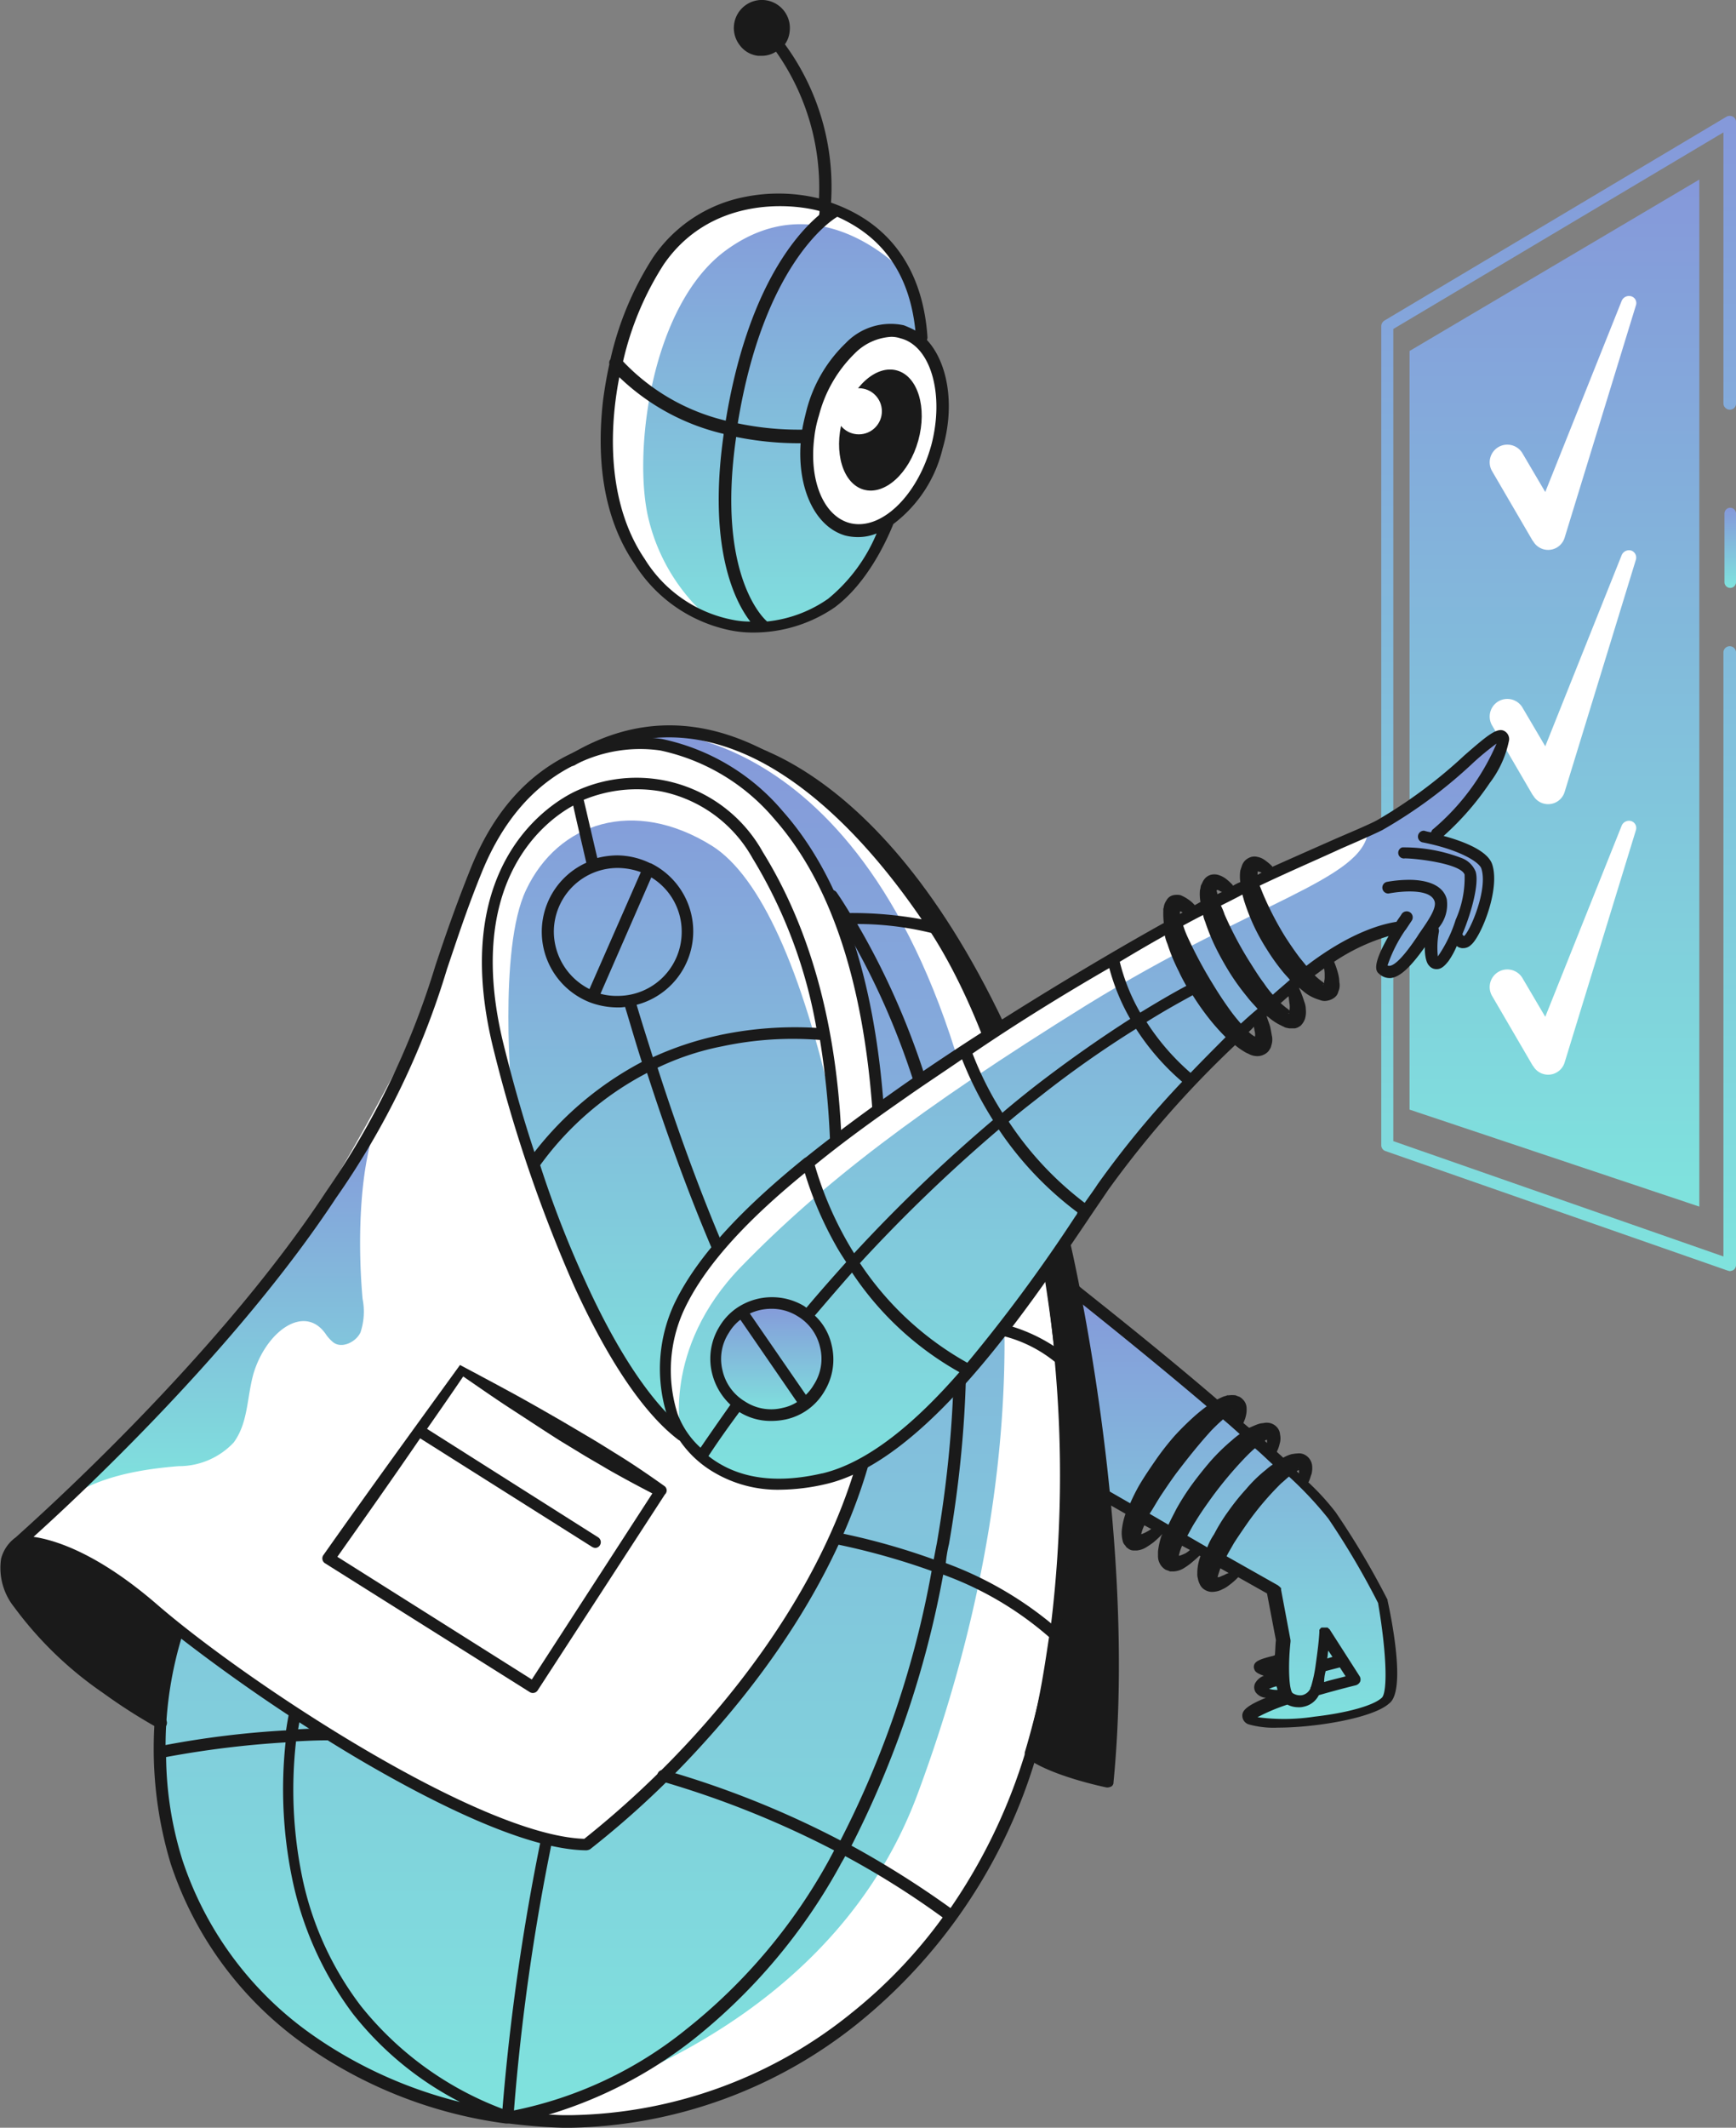
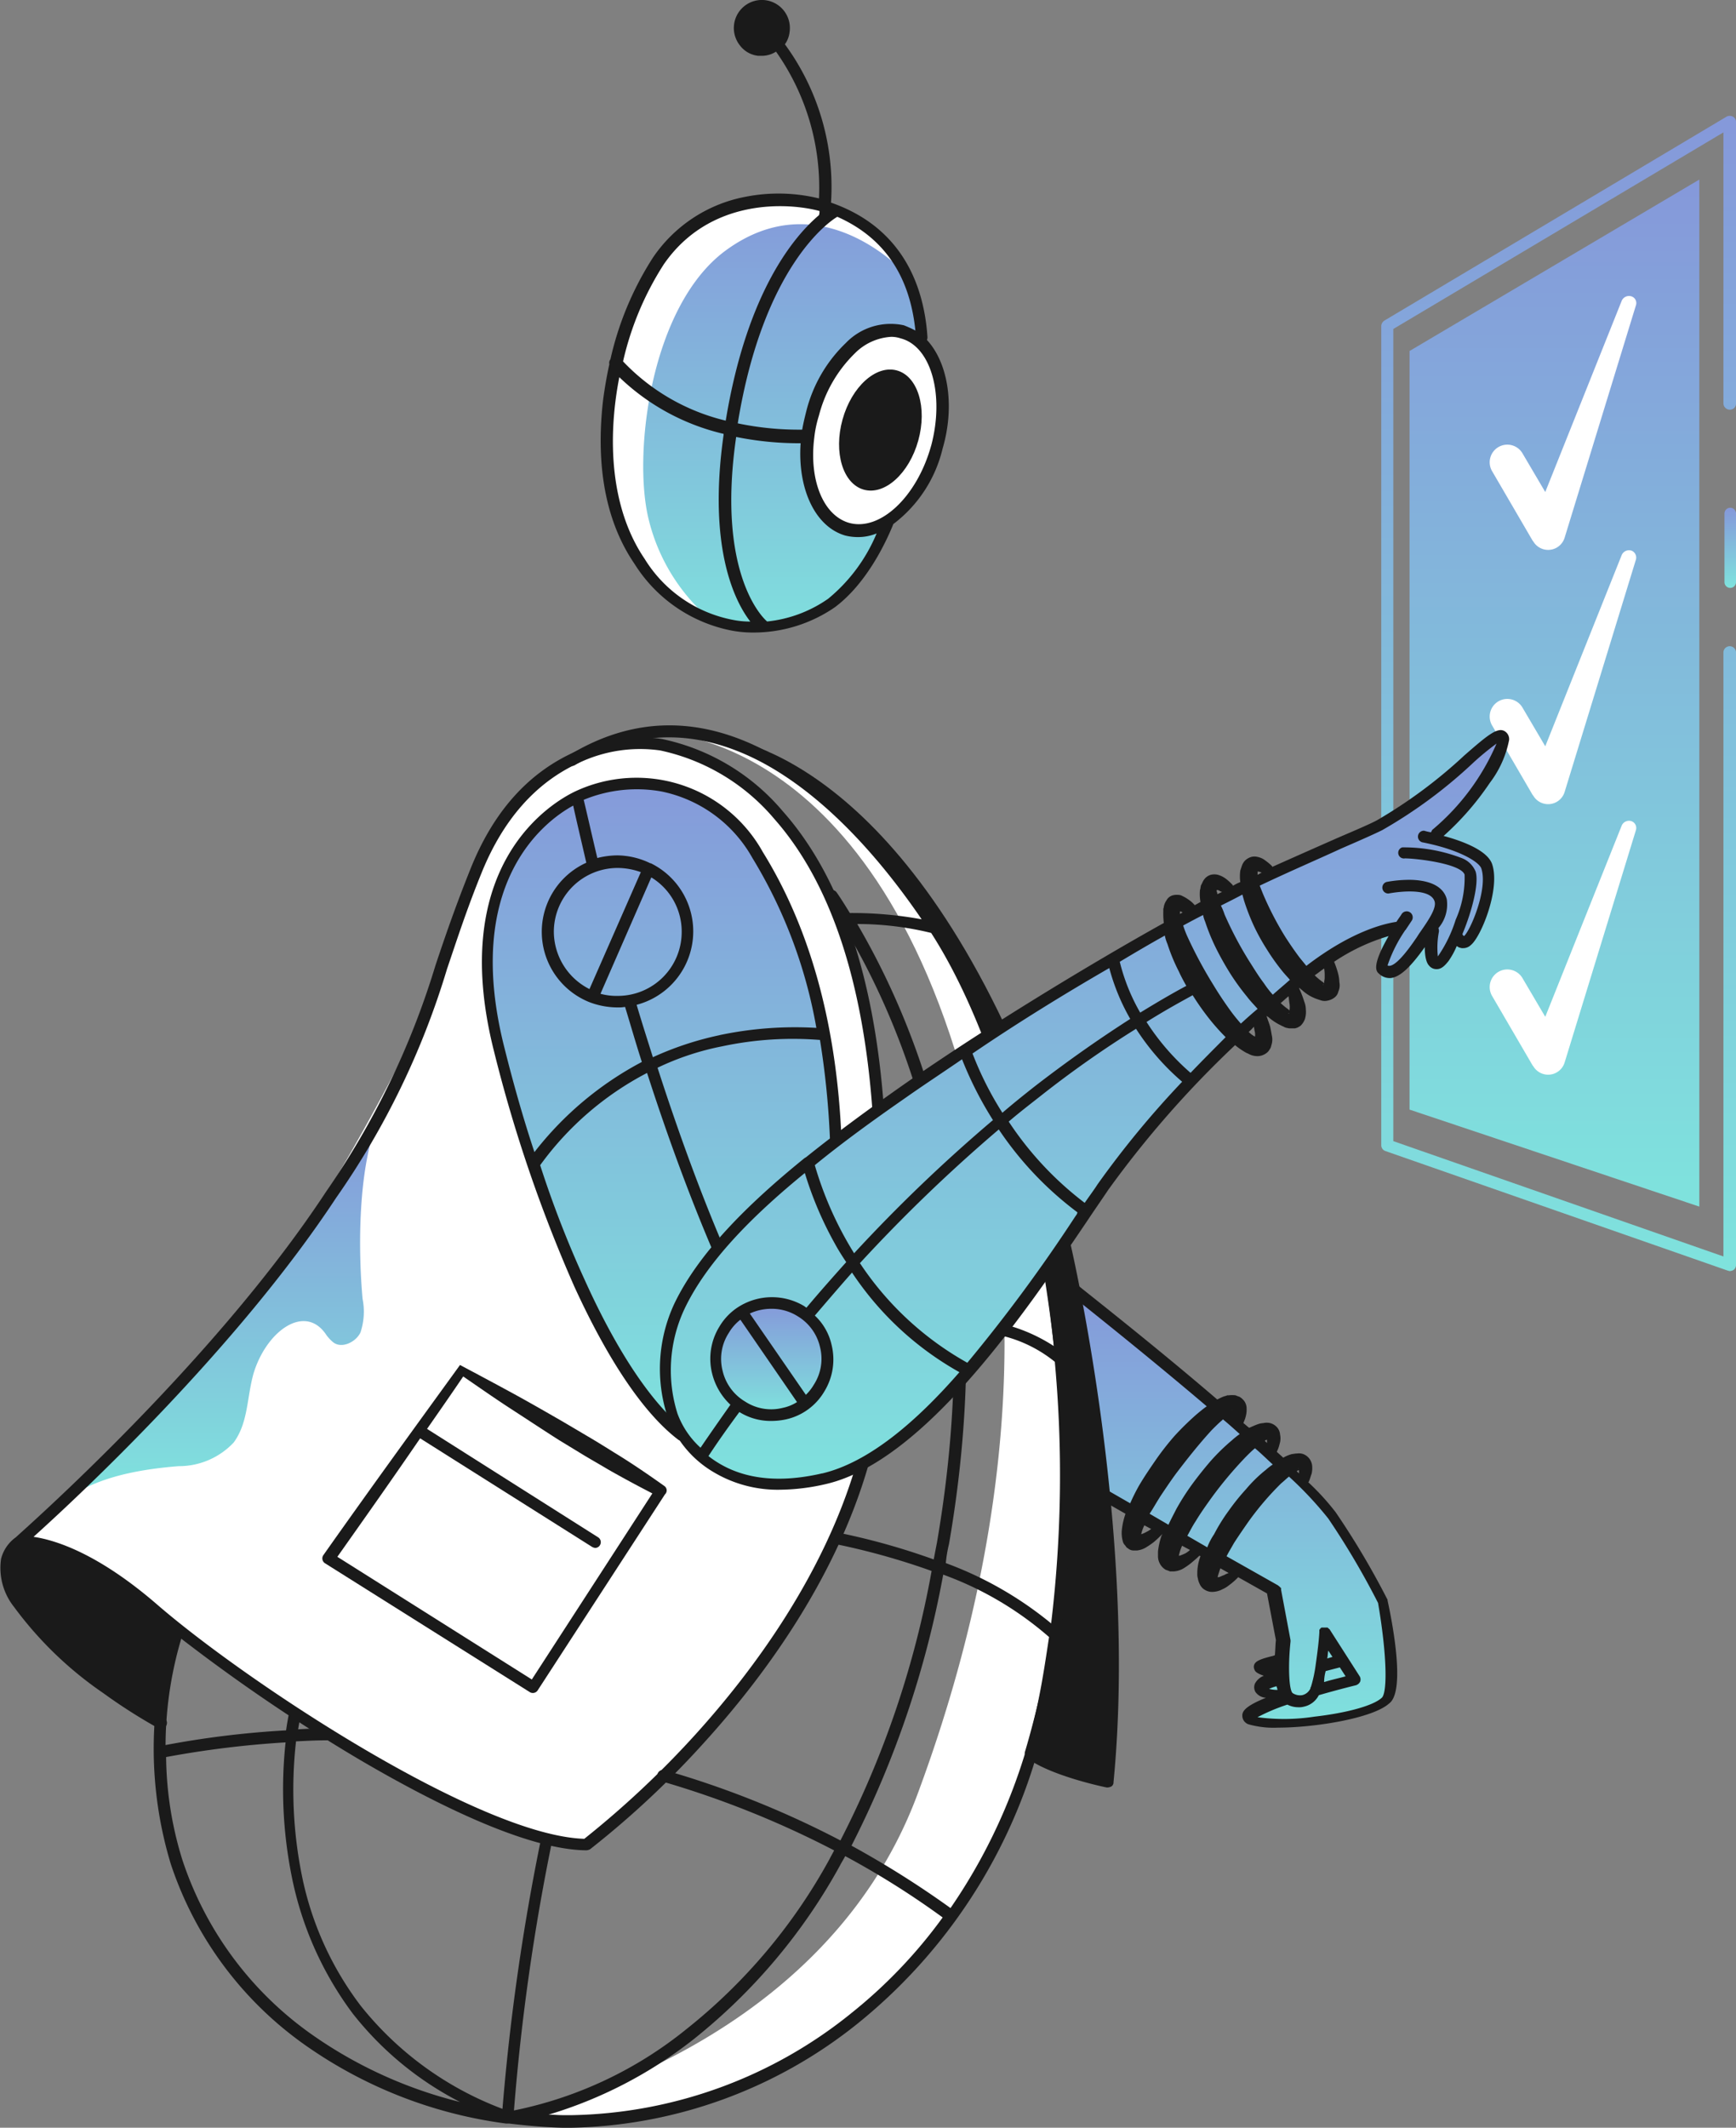
<svg xmlns="http://www.w3.org/2000/svg" width="147.095" height="180.198" viewBox="0 0 147.095 180.198">
  <rect x="0" y="0" width="147.095" height="180.198" fill="#808080" stroke="none" />
  <defs>
    <linearGradient id="linear-gradient" x1="0.5" x2="0.5" y2="1" gradientUnits="objectBoundingBox">
      <stop offset="0" stop-color="#8598da" />
      <stop offset="1" stop-color="#7fe3dd" />
    </linearGradient>
  </defs>
  <g id="Healthcare" transform="translate(-78.908 -591.425)">
    <g id="Group_9370" data-name="Group 9370" transform="translate(169.392 700.162)">
      <g id="Group_9369" data-name="Group 9369" transform="translate(0 0.198)">
        <path id="Path_17850" data-name="Path 17850" d="M282.7,493.7s16.073,13.231,16.029,13.231,5.905,5.372,7.681,8.436,3.241,5.106,3.463,8.525.089,5.062-.8,5.417-10.745,2.575-10.834,1.288c-.089-1.332,2.442-2.176,2.442-2.176s-1.376,0-1.066-.71a1.826,1.826,0,0,1,1.066-.932l.311-3.019-.844-4.262-8.347-4.662-3.73-2-2.264-1.243-2-11.5Z" transform="translate(-282.7 -493.7)" fill="url(#linear-gradient)" />
      </g>
      <path id="Path_17851" data-name="Path 17851" d="M309.814,520.047a.163.163,0,0,0-.044-.133,67.263,67.263,0,0,0-4.351-7.326,20.93,20.93,0,0,0-2.309-2.531c0-.044.044-.044.044-.089.089-.178.133-.4.222-.622a2.034,2.034,0,0,0,.044-.755,1.231,1.231,0,0,0-.222-.533,1.212,1.212,0,0,0-.533-.4,1.133,1.133,0,0,0-.533-.044c-.178,0-.311.044-.4.044a2.97,2.97,0,0,0-.755.311c-.178-.178-.355-.311-.533-.488v-.044a2.568,2.568,0,0,0,.222-.622,1.565,1.565,0,0,0,.044-.8,1.045,1.045,0,0,0-.222-.577,1.167,1.167,0,0,0-.622-.4,1.263,1.263,0,0,0-.577,0,1.577,1.577,0,0,0-.444.089c-.266.089-.533.222-.755.311-.178-.133-.311-.266-.488-.4.044-.133.133-.311.178-.488a2.337,2.337,0,0,0,.089-.844,1.058,1.058,0,0,0-.266-.622l-.133-.133c-.044-.044-.133-.089-.178-.133a3.065,3.065,0,0,1-.355-.133,2.5,2.5,0,0,0-.577,0h-.133l-.089.044c-.044,0-.133.044-.178.044-.222.089-.4.178-.577.266-5.594-4.8-11.411-9.324-11.81-9.679a.506.506,0,1,0-.622.8c.089.089,5.905,4.662,11.544,9.457-.311.222-.577.444-.844.666a24.143,24.143,0,0,0-1.865,1.82,23.058,23.058,0,0,0-1.6,2.042c-.488.71-.977,1.421-1.421,2.176a15.945,15.945,0,0,0-.755,1.51l-2.087-1.2a.487.487,0,0,0-.488.844l2.176,1.243a6.266,6.266,0,0,0-.311,1.376,2.65,2.65,0,0,0,.089.977.717.717,0,0,0,.178.311c.044.044.089.133.133.178s.133.089.178.133a.716.716,0,0,0,.4.133h.311a1.865,1.865,0,0,0,.844-.311,6.5,6.5,0,0,0,.577-.4c.266-.222.488-.444.71-.666h0c0,.044,0,.044-.044.089a6.264,6.264,0,0,0-.311,1.376v.444a1.337,1.337,0,0,0,.133.533,1.3,1.3,0,0,0,.533.577,3.037,3.037,0,0,1,.355.133h.311a1.887,1.887,0,0,0,.844-.266,6.49,6.49,0,0,0,.577-.4c.266-.222.533-.444.755-.666l.089.044c0,.044-.044.089-.044.133a3.98,3.98,0,0,0-.222,1.332,1.229,1.229,0,0,0,.044.4,1.84,1.84,0,0,0,.178.533,1.041,1.041,0,0,0,.488.488,1.129,1.129,0,0,0,.622.133,1.9,1.9,0,0,0,.8-.222,2.517,2.517,0,0,0,.577-.355,5.4,5.4,0,0,0,.755-.666l2.442,1.376.755,3.952c-.044.355-.044.8-.089,1.288h0a.343.343,0,0,0-.133.044c-1.11.266-1.465.444-1.6.71a.518.518,0,0,0,0,.444c.044.133.133.311.8.533a1.421,1.421,0,0,0-.755.666.794.794,0,0,0,.044.71,1.158,1.158,0,0,0,.888.488c-1.643.666-2.042,1.11-2,1.554a.77.77,0,0,0,.577.71,7.824,7.824,0,0,0,2.442.266c3.152,0,8.036-.8,9.413-2.042C311.368,527.773,310.213,521.868,309.814,520.047ZM302.266,508.9a.043.043,0,0,0,.044.044c-.044,0-.044,0-.044-.044C302.221,508.858,302.266,508.858,302.266,508.9Zm-.089.178a.163.163,0,0,1,.133-.044v.266l-.178-.178A.044.044,0,0,1,302.177,509.08Zm-7.637,6.482-1.687-.977c.222-.4.444-.844.71-1.243.4-.666.844-1.288,1.288-1.909a33.14,33.14,0,0,1,2.975-3.552c.266-.266.488-.488.755-.71.533.444,1.021.932,1.51,1.376a5.021,5.021,0,0,0-.577.444,11.837,11.837,0,0,0-1.687,1.643,18.778,18.778,0,0,0-1.465,1.82,15.109,15.109,0,0,0-1.243,2A5.272,5.272,0,0,0,294.54,515.563Zm4.973-9.28a.043.043,0,0,0,.044.044l-.044-.044Zm-.044.222a.163.163,0,0,1,.133-.044v.266l-.178-.178A.043.043,0,0,1,299.468,506.505Zm-2.8-2.575a.138.138,0,0,0,.044.089v-.044C296.627,503.93,296.671,503.93,296.671,503.93Zm.044.222Zm-6.216,7.193c.444-.666.888-1.332,1.376-2,.977-1.288,2-2.575,3.064-3.73.266-.266.577-.577.844-.8l.089-.089c.488.4.977.844,1.421,1.243a6.992,6.992,0,0,0-.666.533,17.186,17.186,0,0,0-1.82,1.776c-.533.622-1.066,1.288-1.554,1.954a20.71,20.71,0,0,0-1.332,2.087c-.222.444-.444.844-.666,1.332l-1.6-.932C289.922,512.322,290.189,511.833,290.5,511.345Zm-1.865,3.152Zm.8-.266a2.382,2.382,0,0,1-.488.222h0a3.1,3.1,0,0,1,.266-.755l.577.311A2.474,2.474,0,0,1,289.434,514.231Zm2.442,2.087Zm.755-.222a3.072,3.072,0,0,1-.444.178h-.044v-.044a4.183,4.183,0,0,1,.266-.8l.666.355A2.049,2.049,0,0,1,292.631,516.1Zm2.575,2.042h0Zm.755-.222c-.133.044-.311.133-.444.178h-.089v-.044c.044-.178.133-.444.222-.71l.71.4A1.737,1.737,0,0,0,295.961,517.916Zm4.529,9.724a2.781,2.781,0,0,1-.71-.089,3.477,3.477,0,0,1,.622-.222A1.13,1.13,0,0,1,300.49,527.64Zm-.133-1.687Zm8.969,2.353c-.71.666-2.975,1.288-5.728,1.6a16.879,16.879,0,0,1-4.8.044,16.161,16.161,0,0,1,2.531-1.066,2.063,2.063,0,0,0,.932.222,1.51,1.51,0,0,0,.444-.044,1.846,1.846,0,0,0,1.288-.977c1.687-.488,3.152-.844,3.152-.844a.593.593,0,0,0,.355-.311.525.525,0,0,0-.044-.444l-2.531-3.952h0a.044.044,0,0,0-.044-.044c-.044,0,0,0-.044-.044l-.044-.044a.043.043,0,0,1-.044-.044h-.533l-.044.044a.043.043,0,0,0-.044.044l-.044.044a.044.044,0,0,1-.044.044v.222c-.044.8-.178,1.82-.311,2.753h0a11.451,11.451,0,0,1-.4,1.865.163.163,0,0,0-.044.133,1.013,1.013,0,0,1-.71.577,1.135,1.135,0,0,1-.8-.178c-.311-.266-.4-2.309-.178-4.351v-.133l-.8-4.262h0v-.133a.043.043,0,0,0-.044-.044c-.044,0,0,0-.044-.044a.043.043,0,0,0-.044-.044l-.044-.044a.043.043,0,0,1-.044-.044h0l-4.4-2.486c.178-.355.4-.71.622-1.11.4-.622.8-1.2,1.2-1.776a24.839,24.839,0,0,1,2.8-3.286c.222-.178.444-.4.666-.577a30.834,30.834,0,0,1,3.33,3.552,66.373,66.373,0,0,1,4.218,7.148C309.769,524.665,309.814,527.862,309.325,528.306Zm-4.174-3.463-.444.133c.044-.222.044-.444.089-.666Zm-.577,1.2,1.2-.311.488.755c-.444.133-1.11.266-1.82.488A3.633,3.633,0,0,1,304.574,526.041Z" transform="translate(-282.73 -493.253)" fill="#1a1a1a" />
    </g>
    <g id="Group_9399" data-name="Group 9399" transform="translate(92.35 653.637)">
-       <path id="Path_17878" data-name="Path 17878" d="M110.833,464.317a31.012,31.012,0,0,0,1.776,24.154c6.482,12.477,19.758,16.117,26.241,17.094s22.511.133,34.854-13.675,12.521-33.078,12.521-33.078-.4-21-1.6-28.061S177.789,406.685,171,399.226s-13.143-12.477-22.111-10.212L120.2,447.445Z" transform="translate(-109.183 -388.466)" fill="url(#linear-gradient)" />
-     </g>
+       </g>
    <g id="Group_9400" data-name="Group 9400" transform="translate(133.961 653.361)">
      <path id="Path_17879" data-name="Path 17879" d="M202.9,387.914s19.447-1.021,27.528,32.989l1.954-6.3s-5.106-15.94-16.739-22.955C207.962,387.026,202.9,387.914,202.9,387.914Z" transform="translate(-202.9 -387.846)" fill="#fff" />
    </g>
    <g id="Group_9401" data-name="Group 9401" transform="translate(122.017 688.817)">
      <path id="Path_17880" data-name="Path 17880" d="M210.854,535.9c12.343-13.808,12.521-33.078,12.521-33.078s-.4-21-1.6-28.061a68.691,68.691,0,0,0-1.732-7.015l-3.907-.044s6.793,21.49-5.506,54.568C202.285,544.69,176,549.574,176,549.574,182.438,550.6,198.511,549.752,210.854,535.9Z" transform="translate(-176 -467.7)" fill="#fff" />
    </g>
    <g id="Group_9402" data-name="Group 9402" transform="translate(80.414 654.362)">
      <path id="Path_17881" data-name="Path 17881" d="M134.16,390.1c-3.774,0-5.639.8-9.146,4.529-3.552,3.774-8.17,18.293-8.17,18.293s-8.569,17.361-14.519,24.2C95.842,444.579,82.3,458.033,82.3,458.033l12.121,5.861s9.679,7.326,19.314,13.142c9.679,5.816,16.739,6.349,16.739,6.349a80.578,80.578,0,0,0,14.164-14.43,72.562,72.562,0,0,0,9.28-17.8s2.131-23.577.932-33.922-6.26-23.4-14.652-25.974A43.042,43.042,0,0,0,134.16,390.1Z" transform="translate(-82.3 -390.1)" fill="#fff" />
    </g>
    <g id="Group_9403" data-name="Group 9403" transform="translate(84.899 686.286)">
      <path id="Path_17882" data-name="Path 17882" d="M117.131,477.141a5.572,5.572,0,0,1-.178,2.842c-.4.844-1.643,1.421-2.353.8a3.288,3.288,0,0,1-.533-.577c-1.776-2.708-5.062-.4-6.172,3.241-.577,2.042-.444,4.174-1.687,5.861a6.365,6.365,0,0,1-4.662,2c-5.594.444-7.592,1.687-9.146,2.442a62.089,62.089,0,0,0,6.438-6.349c5.195-5.905,9.679-10.3,14.119-16.783,1.11-1.6,4.174-7.282,5.461-8.614C116.776,466.085,116.731,472.7,117.131,477.141Z" transform="translate(-92.4 -462)" fill="url(#linear-gradient)" />
    </g>
    <path id="Path_17883" data-name="Path 17883" d="M145.239,395.239a18.317,18.317,0,0,0-10.256-6.127,12.839,12.839,0,0,0-7.5,1.154q-5.794,2.664-8.658,9.724c-1.288,3.2-2.176,5.772-3.019,8.3a68.386,68.386,0,0,1-9.28,19.181c-9.546,14.519-25.575,28.594-26.285,29.26a3.209,3.209,0,0,0-1.243,1.82,5.3,5.3,0,0,0,1.11,4.085,31.3,31.3,0,0,0,7.548,7.282,46.31,46.31,0,0,0,4.662,2.975.4.4,0,0,0,.222.044.5.5,0,0,0,.266-.932,4.617,4.617,0,0,1-.444-.266,33.079,33.079,0,0,1,.8-4,20.918,20.918,0,0,0,.8-2.664,149.068,149.068,0,0,0,15.407,10.478c5.905,3.463,14.031,7.637,19.225,7.681h0a.824.824,0,0,0,.311-.089,77.257,77.257,0,0,0,9.724-9.1c4.751-5.239,11.011-13.542,13.853-23.4a.506.506,0,0,0-.977-.266c-2.8,9.679-8.969,17.849-13.631,23a79.983,79.983,0,0,1-9.457,8.88c-8.836-.266-28.416-13.143-36.1-19.758-5.106-4.44-8.747-5.55-10.567-5.816,3.6-3.241,17.139-15.807,25.619-28.683a67.734,67.734,0,0,0,9.413-19.4c.844-2.486,1.687-5.106,2.975-8.258,1.82-4.44,4.573-7.548,8.17-9.191a12.079,12.079,0,0,1,6.926-1.066,17.406,17.406,0,0,1,9.679,5.816c4.706,5.328,7.5,13.631,8.3,24.687a.49.49,0,1,0,.977-.089C153.009,409.225,150.123,400.745,145.239,395.239Z" transform="translate(0 264.895)" fill="#1a1a1a" />
    <path id="Path_17884" data-name="Path 17884" d="M169.411,518.956h0c-1.376-.977-2.8-1.954-4.262-2.842-.71-.444-1.421-.888-2.176-1.332L160.8,513.5c-1.465-.844-2.93-1.687-4.4-2.486s-2.886-1.554-4.307-2.309c-3.863,5.328-7.77,10.7-11.588,16.117h0a.489.489,0,0,0,.133.666L158,536.406a.489.489,0,0,0,.666-.133l10.789-16.606A.459.459,0,0,0,169.411,518.956ZM158.177,535.34,141.7,524.951c2.353-3.33,4.706-6.66,7.015-10.034l14.563,9.191a.631.631,0,0,0,.266.089.466.466,0,0,0,.4-.222.489.489,0,0,0-.133-.666L149.3,514.117c1.021-1.465,2.042-2.93,3.064-4.44,1.421.977,2.753,1.909,4.129,2.8s2.708,1.776,4.04,2.62l2.042,1.243c.666.4,1.376.8,2.042,1.2,1.243.71,2.486,1.376,3.774,2.042Z" transform="translate(-34.207 198.321)" fill="#1a1a1a" />
    <g id="Group_9405" data-name="Group 9405" transform="translate(139.023 653.74)">
      <path id="Path_17885" data-name="Path 17885" d="M214.3,388.7s13.409,0,25,24.465l-1.421.888s-1.376-4.085-6.038-11.322S219.939,389.188,214.3,388.7Z" transform="translate(-214.3 -388.7)" fill="#1a1a1a" />
    </g>
    <path id="Path_17886" data-name="Path 17886" d="M278.3,484.689a.6.6,0,0,0-.4-.4.479.479,0,0,0-.488.266L276.123,487a.755.755,0,0,0-.044.311,141.3,141.3,0,0,1,1.776,19.8c.044,9.635-3.33,20.646-3.374,20.779a.51.51,0,0,0,.178.533c2.042,1.51,6.527,2.442,6.749,2.486h.089a.822.822,0,0,0,.311-.089.4.4,0,0,0,.178-.355C284.07,509.109,278.343,484.911,278.3,484.689Z" transform="translate(-108.728 211.898)" fill="#1a1a1a" />
    <g id="Group_9411" data-name="Group 9411" transform="translate(129.806 591.425)">
      <g id="Group_9406" data-name="Group 9406" transform="translate(0.316 16.777)">
        <path id="Path_17887" data-name="Path 17887" d="M210.925,286.343c-2.309-.488-9.99-.932-14.164,9.1s-3.241,20.2,3.6,24.864c6.838,4.618,14.119,1.82,17.316-5.905l3.463-16.828S221.4,288.607,210.925,286.343Z" transform="translate(-194.255 -286.138)" fill="url(#linear-gradient)" />
      </g>
      <g id="Group_9407" data-name="Group 9407" transform="translate(0.316 16.777)">
        <path id="Path_17888" data-name="Path 17888" d="M210.925,286.343c-2.309-.488-9.99-.932-14.164,9.1s-3.241,20.2,3.6,24.864a14.116,14.116,0,0,0,2.8,1.465,16.163,16.163,0,0,1-5.15-8.392c-1.376-5.506.133-18.071,6.482-22.777,8.3-6.127,15.5,2.176,15.5,2.176h0C218.739,290.25,216.164,287.453,210.925,286.343Z" transform="translate(-194.255 -286.138)" fill="#fff" />
      </g>
      <g id="Group_9408" data-name="Group 9408" transform="translate(17.632 28.081)">
        <path id="Path_17889" data-name="Path 17889" d="M237.27,312.441a7.5,7.5,0,0,0-1.732,2,15.4,15.4,0,0,0-2.264,7.193,8.046,8.046,0,0,0,.932,4.662,3.943,3.943,0,0,0,4.04,1.954,5.1,5.1,0,0,0,2.131-1.2,10.626,10.626,0,0,0,3.419-4.8,19.34,19.34,0,0,0,.488-2.309,13.252,13.252,0,0,0,.266-2.975,7.083,7.083,0,0,0-2.264-4.706A4.579,4.579,0,0,0,237.27,312.441Z" transform="translate(-233.254 -311.596)" fill="#fff" />
      </g>
      <g id="Group_9409" data-name="Group 9409" transform="translate(19.089 30.483)">
        <ellipse id="Ellipse_1316" data-name="Ellipse 1316" cx="5.239" cy="3.33" rx="5.239" ry="3.33" transform="translate(0 10.096) rotate(-74.478)" fill="#1a1a1a" />
      </g>
      <g id="Group_9410" data-name="Group 9410" transform="translate(19.917 32.878)">
-         <circle id="Ellipse_1317" data-name="Ellipse 1317" cx="1.954" cy="1.954" r="1.954" fill="#fff" />
-       </g>
+         </g>
      <path id="Path_17890" data-name="Path 17890" d="M221.185,277.144a.563.563,0,0,0,.044-.266c-.266-4-1.909-9.191-8.17-11.366a20.431,20.431,0,0,0-3.907-13.409,2.223,2.223,0,0,0,.4-1.066,2.374,2.374,0,1,0-4.218,1.154,2.247,2.247,0,0,0,1.554.888h.311a2.233,2.233,0,0,0,1.2-.355,19.975,19.975,0,0,1,3.641,12.432,14.462,14.462,0,0,0-6.26-.133,12.205,12.205,0,0,0-7.814,5.15,26.779,26.779,0,0,0-3.6,8.614.453.453,0,0,0-.089.4q-.333,1.532-.533,3.064c-.444,3.863-.4,9.368,2.664,13.853a12.544,12.544,0,0,0,8.17,5.639,9.557,9.557,0,0,0,1.909.178,12.164,12.164,0,0,0,6.882-2.131c2.753-2.042,4.4-5.639,4.973-7.06h0a11.278,11.278,0,0,0,4.174-6.394C223.583,282.694,222.961,279.053,221.185,277.144Zm-.977-.8a9.5,9.5,0,0,0-.977-.444,5.274,5.274,0,0,0-4.928,1.51,12.047,12.047,0,0,0-3.33,5.728c-.133.533-.266,1.066-.355,1.6a25.3,25.3,0,0,1-5.461-.533c2.176-13.365,7.814-17.139,8.436-17.494C217.5,268.442,219.72,271.639,220.208,276.345Zm-21.357-5.55c3.907-5.728,10.612-5.284,13.231-4.573a.978.978,0,0,1-.044.355c-2,1.687-6.083,6.349-7.9,17.4a17.665,17.665,0,0,1-8.7-5.017A25.723,25.723,0,0,1,198.852,270.795Zm-1.6,24.864c-2.886-4.262-3.152-10.123-2.131-15.363a19.005,19.005,0,0,0,8.836,4.8v.089c-1.376,9.679,1.021,14.208,2.264,15.807a7.351,7.351,0,0,1-1.421-.133A11.269,11.269,0,0,1,197.253,295.659Zm15.54,3.419a10.98,10.98,0,0,1-5.15,1.909l-.044-.044c-.044-.044-4.307-3.641-2.575-15.585h0a26.9,26.9,0,0,0,5.284.533h.178c-.266,3.818,1.2,7.06,3.774,7.814a4.379,4.379,0,0,0,1.066.133,4.1,4.1,0,0,0,1.6-.311A14.218,14.218,0,0,1,212.794,299.078Zm8.747-12.965c-1.2,4.307-4.307,7.237-6.926,6.527-2.22-.622-3.419-3.641-2.975-7.193h0a9.751,9.751,0,0,1,.4-1.909,11.287,11.287,0,0,1,3.019-5.239,4.719,4.719,0,0,1,3.108-1.421,2.515,2.515,0,0,1,.8.133C221.54,277.677,222.695,281.806,221.54,286.113Z" transform="translate(-193.543 -248.351)" fill="#1a1a1a" />
    </g>
    <g id="Group_9413" data-name="Group 9413" transform="translate(195.944 601.237)">
      <g id="Group_9412" data-name="Group 9412">
        <path id="Path_17891" data-name="Path 17891" d="M372.453,369.58V282.6L347.9,297.119v64.247Z" transform="translate(-345.502 -277.205)" fill="url(#linear-gradient)" />
        <path id="Path_17892" data-name="Path 17892" d="M372.559,270.961a.488.488,0,0,0-.266-.444.566.566,0,0,0-.533,0l-28.993,17.272a.589.589,0,0,0-.266.444v69.4a.519.519,0,0,0,.355.488l28.993,10.123c.044,0,.133.044.178.044a.823.823,0,0,0,.311-.089.53.53,0,0,0,.222-.4v-51.9a.533.533,0,1,0-1.066,0v51.149l-27.972-9.768V288.5l27.972-16.65V294.8a.54.54,0,0,0,.533.533.513.513,0,0,0,.533-.533V270.961Z" transform="translate(-342.5 -270.45)" fill="url(#linear-gradient)" />
        <path id="Path_17893" data-name="Path 17893" d="M408.488,345.2a.493.493,0,0,0-.488.488V351.5a.488.488,0,0,0,.977,0v-5.816A.493.493,0,0,0,408.488,345.2Z" transform="translate(-378.918 -312.011)" fill="url(#linear-gradient)" />
      </g>
      <path id="Path_17894" data-name="Path 17894" d="M375.263,304.844a.674.674,0,0,0-.844.355l-6.482,16.206-1.909-3.241a1.493,1.493,0,1,0-2.575,1.51l3.419,5.861.044.044a1.462,1.462,0,0,0,2.664-.311l6.038-19.669A.594.594,0,0,0,375.263,304.844Z" transform="translate(-354.04 -289.548)" fill="#fff" />
      <path id="Path_17895" data-name="Path 17895" d="M375.263,353.344a.674.674,0,0,0-.844.355l-6.482,16.206-1.909-3.241a1.493,1.493,0,1,0-2.575,1.51l3.419,5.861.044.044a1.462,1.462,0,0,0,2.664-.311l6.038-19.669A.632.632,0,0,0,375.263,353.344Z" transform="translate(-354.04 -316.514)" fill="#fff" />
      <path id="Path_17896" data-name="Path 17896" d="M375.263,404.944a.674.674,0,0,0-.844.355l-6.482,16.206-1.909-3.241a1.493,1.493,0,1,0-2.575,1.51l3.419,5.861.044.044a1.462,1.462,0,0,0,2.664-.311l6.038-19.669A.612.612,0,0,0,375.263,404.944Z" transform="translate(-354.04 -345.203)" fill="#fff" />
    </g>
    <g id="Group_9416" data-name="Group 9416" transform="translate(119.747 657.319)">
      <g id="Group_9414" data-name="Group 9414" transform="translate(0.423 0.491)">
        <path id="Path_17897" data-name="Path 17897" d="M194.777,403.919c-4.573-7.326-11.81-6.616-15.318-4.973-2.087.977-10.478,6.172-6.616,21.445,3.552,13.942,9.413,28.017,15.451,32.679L201.3,428.029C200.949,417.817,198.507,409.869,194.777,403.919Z" transform="translate(-171.84 -397.866)" fill="url(#linear-gradient)" />
      </g>
      <g id="Group_9415" data-name="Group 9415" transform="translate(0.484 0.586)">
-         <path id="Path_17898" data-name="Path 17898" d="M174.029,424.684s-1.2-12.7,1.2-17.716c2.708-5.728,9.146-7.859,15.762-3.73,4.085,2.575,7.637,10.523,10.257,22.378,0,0-1.288-15.229-6.394-21.579s-11.455-7.5-16.872-4.04-6.7,9.724-5.683,17.139C173.23,424.551,174.029,424.684,174.029,424.684Z" transform="translate(-171.976 -398.079)" fill="#fff" />
-       </g>
+         </g>
      <path id="Path_17899" data-name="Path 17899" d="M194.691,403.038a12.245,12.245,0,0,0-15.9-5.15h0c-1.865.888-10.922,6.083-6.882,22.023a122.351,122.351,0,0,0,6.793,19.891c2.886,6.3,5.905,10.789,8.836,13.009a.642.642,0,0,0,.311.089.482.482,0,0,0,.4-.178.5.5,0,0,0-.089-.71c-2.753-2.131-5.728-6.482-8.525-12.654a88.773,88.773,0,0,1-3.818-9.812,25.989,25.989,0,0,1,9.058-7.814c1.732,5.372,3.552,10.3,5.417,14.7a.535.535,0,0,0,.444.311.267.267,0,0,0,.178-.044.507.507,0,0,0,.266-.666c-1.865-4.4-3.685-9.368-5.417-14.741a22.756,22.756,0,0,1,5.506-1.82,28.73,28.73,0,0,1,8.258-.533,70.623,70.623,0,0,1,.844,8.392.493.493,0,0,0,.488.488h0a.5.5,0,0,0,.488-.533C200.952,417.734,198.732,409.564,194.691,403.038Zm-19.359,25.4c-.932-2.8-1.776-5.772-2.531-8.791-3.552-13.9,3.286-19.181,5.816-20.557.178.844.577,2.531,1.11,4.84a6.419,6.419,0,0,0,.266,11.81h0a6.721,6.721,0,0,0,2.353.444,3.363,3.363,0,0,0,.666-.044c.488,1.6.932,3.152,1.421,4.662A28.193,28.193,0,0,0,175.333,428.435Zm12.477-18.648a5.41,5.41,0,0,1-5.417,5.417,5.1,5.1,0,0,1-1.465-.178l4.307-9.857A5.37,5.37,0,0,1,187.809,409.786Zm-7.814,4.84a5.466,5.466,0,0,1-3.019-4.84,5.41,5.41,0,0,1,5.417-5.417,5.848,5.848,0,0,1,1.954.355Zm11.011,3.907a26.906,26.906,0,0,0-5.639,1.865c-.444-1.421-.932-2.93-1.376-4.44a6.428,6.428,0,0,0,1.2-11.988h-.044a6.489,6.489,0,0,0-2.8-.666,7.029,7.029,0,0,0-1.687.222c-.577-2.442-.977-4.218-1.154-4.928a11.793,11.793,0,0,1,6.571-.71,11.446,11.446,0,0,1,7.726,5.639,41.258,41.258,0,0,1,5.417,14.386A30.9,30.9,0,0,0,191.006,418.533Z" transform="translate(-170.887 -396.759)" fill="#1a1a1a" />
    </g>
    <path id="Path_17900" data-name="Path 17900" d="M185.114,463.693a106.947,106.947,0,0,0,.4-23.31v-.089c-.222-2.575-.533-5.15-.932-7.681-1.82-11.677-5.417-22.245-9.768-28.993-4.529-7.015-9.635-12.121-14.7-14.741-5.772-3.019-11.366-2.886-16.695.355a.487.487,0,1,0,.488.844c4.973-3.019,10.256-3.152,15.718-.311,4.662,2.442,9.368,7.06,13.675,13.365a32.409,32.409,0,0,0-6.083-.533c-.355-.577-.71-1.154-1.11-1.732a.511.511,0,1,0-.844.577c6.793,10.257,13.9,28.017,9.324,54.524-.089.444-.178.932-.266,1.376a57.794,57.794,0,0,0-8.3-2.309.5.5,0,0,0-.178.977,59.419,59.419,0,0,1,8.3,2.309,81.1,81.1,0,0,1-7.726,22.822,79.393,79.393,0,0,0-14.874-5.95.491.491,0,0,0-.311.932,80.1,80.1,0,0,1,14.652,5.861c-.133.266-.266.488-.4.755a47.382,47.382,0,0,1-12.121,14.386,33.88,33.88,0,0,1-14.608,6.882A185.673,185.673,0,0,1,142,481.142a.479.479,0,1,0-.932-.222,191.983,191.983,0,0,0-3.286,22.955,27.938,27.938,0,0,1-11.988-8.7,27,27,0,0,1-5.017-11.1,36.667,36.667,0,0,1-.488-11.322c.844-.044,1.687-.089,2.62-.089a.5.5,0,0,0,.488-.533.493.493,0,0,0-.488-.488h0c-.844,0-1.687.044-2.442.089.133-.8.222-1.243.222-1.288a.5.5,0,0,0-.977-.178c0,.044-.133.622-.266,1.554a78.147,78.147,0,0,0-10.212,1.243,32.054,32.054,0,0,1,1.51-9.59.491.491,0,0,0-.932-.311,33.7,33.7,0,0,0-.133,19.98,30.507,30.507,0,0,0,11.811,15.629,38.166,38.166,0,0,0,16.606,6.349h.266c1.465.178,2.975.311,4.484.355h.8a40.025,40.025,0,0,0,24.243-8.836,45.651,45.651,0,0,0,16.206-27.129c.355-1.776.666-3.552.932-5.372C185.114,463.915,185.158,463.826,185.114,463.693Zm-9.5-7.637c4.262-24.6-1.51-41.825-7.77-52.526a26.29,26.29,0,0,1,6.26.755c4.262,6.616,7.726,17.005,9.546,28.461.355,2.176.622,4.351.844,6.527a14.047,14.047,0,0,0-3.952-1.776.491.491,0,0,0-.311.932,11.32,11.32,0,0,1,4.351,2.176,105.033,105.033,0,0,1-.311,22.156,30.686,30.686,0,0,0-8.924-5.106A10.908,10.908,0,0,1,175.612,456.056Zm-53.547,41.825a29.322,29.322,0,0,1-11.411-15.1,30.237,30.237,0,0,1-1.376-8.7,82.2,82.2,0,0,1,10.123-1.243,37.512,37.512,0,0,0,.533,11.411,28.8,28.8,0,0,0,5.15,11.544,27.532,27.532,0,0,0,9.1,7.5A37.417,37.417,0,0,1,122.065,497.881Zm45.244-2.087a38.77,38.77,0,0,1-23.621,8.614h-.8c-.4,0-.8-.044-1.2-.044a36.984,36.984,0,0,0,12.3-6.394,48.8,48.8,0,0,0,12.388-14.7c.133-.266.311-.533.444-.8a71.788,71.788,0,0,1,8.258,5.195A41.652,41.652,0,0,1,167.309,495.794Zm8.436-8.924a81.023,81.023,0,0,0-8.392-5.284,83.488,83.488,0,0,0,7.77-22.955,28.335,28.335,0,0,1,8.969,5.284c-.266,1.776-.533,3.552-.888,5.284A47.453,47.453,0,0,1,175.745,486.87Z" transform="translate(-16.298 266.15)" fill="#1a1a1a" />
    <g id="Group_9421" data-name="Group 9421" transform="translate(134.816 653.257)">
      <g id="Group_9417" data-name="Group 9417" transform="translate(0.398 0.485)">
        <path id="Path_17901" data-name="Path 17901" d="M273.157,398.114c-.71-.178-1.421-.4-2.176-.577L271.2,397c3.685-3.152,6.127-7.726,5.506-8.258-.666-.577-5.062,4.706-10.345,7.548-1.687.888-8.614,3.641-14.919,6.971a285.829,285.829,0,0,0-25.708,15.762c-6.926,4.884-15.673,11.367-18.826,18.071a12.569,12.569,0,0,0-.577,9.191c.932,2.664,4.529,7.326,12.832,5.372,9.28-2.176,19.137-18.293,23.621-24.687a96.039,96.039,0,0,1,16.162-17.139c4.4-3.774,7.548-4.573,8.614-4.751a1.782,1.782,0,0,1-.133.666,4.548,4.548,0,0,1-.71,1.288,9.5,9.5,0,0,0-.444.977.866.866,0,0,0,0,.666.481.481,0,0,0,.533.222,2.229,2.229,0,0,0,.577-.222,9.548,9.548,0,0,0,2.8-2.531,11.135,11.135,0,0,1,.311,1.154.948.948,0,0,0,.311.533.682.682,0,0,0,.844-.089,2.217,2.217,0,0,0,.488-.755l.4-.932c.044-.044.044-.133.133-.178.044-.044.178,0,.266,0a1.342,1.342,0,0,0,1.2-.4,3.285,3.285,0,0,0,.666-1.154,14.377,14.377,0,0,0,.71-2.353,2.732,2.732,0,0,0-2.353-3.863Z" transform="translate(-205.722 -388.702)" fill="url(#linear-gradient)" />
      </g>
      <g id="Group_9418" data-name="Group 9418" transform="translate(0.603 8.565)">
-         <path id="Path_17902" data-name="Path 17902" d="M207.39,458.094s-1.732-7.326,5.106-14.341,14.919-13.231,29.215-22.111c14.341-8.836,23.4-10.612,23.887-14.741,0,0-6.038,3.2-6.527,3.152-.533,0-12.033,5.683-18.826,9.9S219.6,433.9,219.6,433.9s-9.5,7.015-11.366,11.544C206.28,450.013,205.214,451.833,207.39,458.094Z" transform="translate(-206.184 -406.9)" fill="#fff" />
-       </g>
+         </g>
      <g id="Group_9420" data-name="Group 9420">
        <g id="Group_9419" data-name="Group 9419" transform="translate(4.695 48.525)">
          <circle id="Ellipse_1318" data-name="Ellipse 1318" cx="4.751" cy="4.751" r="4.751" fill="url(#linear-gradient)" />
        </g>
        <path id="Path_17903" data-name="Path 17903" d="M271.238,396.574a23.825,23.825,0,0,0,3.907-4.484,8.775,8.775,0,0,0,1.643-3.641.783.783,0,0,0-.266-.666c-.622-.533-1.465.178-3.508,1.954a41.246,41.246,0,0,1-7.415,5.506c-.577.311-1.82.844-3.374,1.51-1.51.666-3.419,1.51-5.506,2.442,0-.044-.044-.089-.089-.133a4.715,4.715,0,0,0-.488-.4,1.545,1.545,0,0,0-.666-.311,1.066,1.066,0,0,0-.533,0,1.3,1.3,0,0,0-.533.311,1.183,1.183,0,0,0-.266.444l-.133.4a3.6,3.6,0,0,0,0,.977,4.061,4.061,0,0,0-.622.311c0-.044-.044-.089-.089-.133a4.864,4.864,0,0,0-.488-.444,2.119,2.119,0,0,0-.71-.355,1.263,1.263,0,0,0-.577,0,1.057,1.057,0,0,0-.577.4c-.133.178-.178.355-.266.488-.044.133-.044.311-.089.4a3.764,3.764,0,0,0,.044,1.021c-.178.089-.311.178-.488.266a2.325,2.325,0,0,0-.488-.444,3.363,3.363,0,0,0-.71-.4,1.463,1.463,0,0,0-.622,0,.864.864,0,0,0-.577.444,1.368,1.368,0,0,0-.222.533c0,.089-.044.133-.044.222v.222a6.556,6.556,0,0,0,.044.932c-6.616,3.685-15.851,9.324-22.467,13.986-2.708,1.909-5.372,3.863-7.859,5.861-.044,0-.044.044-.089.044-4.884,3.952-9.013,8.081-11.056,12.343a13.066,13.066,0,0,0-.577,9.59,9,9,0,0,0,3.863,4.662,10.612,10.612,0,0,0,5.728,1.51,17.689,17.689,0,0,0,3.863-.488c8.347-1.954,16.917-14.608,22.023-22.156.71-1.066,1.332-1.954,1.865-2.753a85.91,85.91,0,0,1,10.745-12.254,6.2,6.2,0,0,0,.977.666c.133.044.266.133.4.178a1.656,1.656,0,0,0,.533.089,1.3,1.3,0,0,0,.755-.266.9.9,0,0,0,.266-.311.663.663,0,0,0,.133-.311,1.546,1.546,0,0,0,.044-.888c-.044-.266-.089-.488-.133-.71-.089-.311-.222-.622-.311-.932h0a.342.342,0,0,0,.133.089,4.723,4.723,0,0,0,1.154.755c.044.044.133.044.178.089l.089.044.133.044c.044,0,.178.044.266.044h.444c.044,0,.133-.044.178-.044a1.926,1.926,0,0,0,.311-.178,1.575,1.575,0,0,0,.355-.533,2.013,2.013,0,0,0,.089-.844,1.782,1.782,0,0,0-.133-.666,8.9,8.9,0,0,0-.444-1.154h.044c.089.089.222.178.311.266a3.591,3.591,0,0,0,1.154.666l.4.133a1.066,1.066,0,0,0,.533,0,1.376,1.376,0,0,0,.577-.266.844.844,0,0,0,.311-.488,1.312,1.312,0,0,0,.089-.8,3.429,3.429,0,0,0-.089-.666,7.5,7.5,0,0,0-.355-1.066,16.742,16.742,0,0,1,4.618-2.176c-1.51,2.62-1.021,3.019-.8,3.2a1.3,1.3,0,0,0,.844.355h.133c.8-.089,1.687-.932,2.886-2.62,0,1.021.222,1.421.355,1.554a.8.8,0,0,0,.666.311c.444,0,.755-.4.977-.666a6.677,6.677,0,0,0,.71-1.288c.089.044.178.133.266.133a.563.563,0,0,0,.266.044.926.926,0,0,0,.666-.266c.844-.666,2.486-4.662,1.82-6.793C275.012,397.818,272.88,397.019,271.238,396.574Zm-15.54,3.064c.044,0,.089.044.133.044-.133.044-.222.133-.355.178v-.266h0A.483.483,0,0,1,255.7,399.638Zm-.355-.044h0Zm-3.064,1.643c.044.044.133.044.178.089-.133.044-.266.133-.4.178a.4.4,0,0,0-.044-.222v-.133A.476.476,0,0,1,252.279,401.237Zm-.4-.089h0Zm-2.842,1.865c.044,0,.044.044.089.044a.973.973,0,0,0-.222.133v-.222A.163.163,0,0,1,249.037,403.013Zm-.355-.089h0Zm-1.066,2.087a3.327,3.327,0,0,0,.222.71,15.481,15.481,0,0,0,.977,2.353c.178.4.4.8.622,1.2-.844.444-2.176,1.2-3.907,2.264a16.459,16.459,0,0,1-1.732-4.307C245.13,406.431,246.418,405.677,247.617,405.011Zm-4.706,2.753a17.833,17.833,0,0,0,1.776,4.307c-2.22,1.421-5.017,3.33-8.17,5.772-.844.666-1.732,1.376-2.664,2.176A28.042,28.042,0,0,1,231.322,415C235.1,412.425,239.136,409.939,242.91,407.763ZM225.55,418.819c1.51-1.066,3.2-2.176,4.884-3.33a30.732,30.732,0,0,0,2.62,5.15,133.059,133.059,0,0,0-11.766,11.278,29.923,29.923,0,0,1-3.33-7.459C220.355,422.5,222.93,420.639,225.55,418.819ZM206.324,445.5a12.225,12.225,0,0,1,.577-8.836c1.865-3.952,5.639-7.814,10.212-11.544a30.387,30.387,0,0,0,2.575,6.038c.266.488.577.977.932,1.51-1.11,1.243-2.22,2.486-3.374,3.863-.044-.044-.133-.089-.178-.133a5.309,5.309,0,0,0-5.55.044h0a4.987,4.987,0,0,0-1.643,1.687,5.171,5.171,0,0,0-.622,3.952,5.389,5.389,0,0,0,1.554,2.664c-.844,1.2-1.687,2.4-2.531,3.641A7.306,7.306,0,0,1,206.324,445.5Zm6.127-8.48a4.343,4.343,0,0,1,1.82-.4,4.11,4.11,0,0,1,2.22.622h0a4.111,4.111,0,0,1,1.909,2.62,4.038,4.038,0,0,1-.533,3.2,3.977,3.977,0,0,1-.666.844Zm4,7.5a3.588,3.588,0,0,1-1.2.488,4.038,4.038,0,0,1-3.2-.533,4.111,4.111,0,0,1-1.909-2.62,4.038,4.038,0,0,1,.533-3.2,3.912,3.912,0,0,1,.977-1.11Zm2.131,6.038c-4.8,1.11-7.77,0-9.635-1.465.844-1.288,1.732-2.531,2.62-3.73a5.006,5.006,0,0,0,2.708.755,5.92,5.92,0,0,0,1.243-.133,5.026,5.026,0,0,0,3.241-2.353,5.17,5.17,0,0,0,.622-3.952,4.835,4.835,0,0,0-1.421-2.486c1.066-1.243,2.131-2.486,3.152-3.641a26.377,26.377,0,0,0,9.1,8.436C226.571,446.17,222.53,449.633,218.579,450.565Zm21.445-21.756a134.594,134.594,0,0,1-9.146,12.388,26.306,26.306,0,0,1-9.1-8.436,134.207,134.207,0,0,1,11.766-11.322,28.7,28.7,0,0,0,6.66,7.015C240.2,428.587,240.113,428.676,240.024,428.809Zm1.909-2.753c-.311.488-.71,1.021-1.11,1.6a27.986,27.986,0,0,1-6.438-6.882c.932-.8,1.865-1.51,2.708-2.176a89.305,89.305,0,0,1,8.081-5.683,20.571,20.571,0,0,0,3.907,4.484A79.63,79.63,0,0,0,241.933,426.056Zm7.859-9.413a19.985,19.985,0,0,1-3.73-4.307c1.776-1.11,3.108-1.82,3.907-2.264.044.044.044.089.089.133a21.5,21.5,0,0,0,1.465,2.042,18.3,18.3,0,0,0,1.243,1.376C251.746,414.645,250.769,415.622,249.792,416.643Zm5.417-2.753h0c0-.044,0-.044.044-.044A.043.043,0,0,0,255.209,413.891Zm.044-.311h0a2.088,2.088,0,0,1-.533-.4,4.187,4.187,0,0,0,.444-.444c0,.089.044.222.044.311A1.169,1.169,0,0,1,255.253,413.58Zm-1.2-1.11a14.437,14.437,0,0,1-1.021-1.288c-.444-.622-.888-1.288-1.288-1.954a36.95,36.95,0,0,1-2.22-4.129,8,8,0,0,1-.355-.932c.577-.311,1.154-.622,1.687-.888a2.874,2.874,0,0,0,.178.577,17.254,17.254,0,0,0,.932,2.264q.533,1.066,1.2,2.131a19.879,19.879,0,0,0,1.421,1.954c.266.355.577.666.888,1.021C254.987,411.626,254.543,412.026,254.055,412.47Zm4.04-.844a.043.043,0,0,1,.044-.044A.043.043,0,0,1,258.1,411.626Zm.089-.311v.044a.043.043,0,0,1-.044-.044,6.8,6.8,0,0,1-.71-.577c.222-.178.444-.4.666-.577.044.222.044.444.089.666A1.791,1.791,0,0,1,258.184,411.315Zm-.044-2.486c-.444.4-.932.8-1.376,1.2a8.167,8.167,0,0,1-.755-.977c-.444-.577-.844-1.243-1.243-1.865a30.713,30.713,0,0,1-2.087-3.952,5.414,5.414,0,0,0-.311-.755c.622-.311,1.243-.622,1.82-.932.044.178.089.311.133.488a18.38,18.38,0,0,0,.844,2.176,17.571,17.571,0,0,0,1.11,2,17.868,17.868,0,0,0,1.332,1.865c.178.222.4.444.622.71C258.228,408.74,258.184,408.785,258.139,408.829Zm2.886.355v-.044h0C261.07,409.14,261.07,409.184,261.025,409.184Zm.089-.266v.133a.043.043,0,0,1-.044-.044,5.8,5.8,0,0,1-.666-.533l-.089-.089c.266-.178.533-.4.8-.577a3.363,3.363,0,0,1,.044.666A1.509,1.509,0,0,1,261.114,408.918Zm11.855-3.863h0a.2.2,0,0,1-.133-.178c.8-1.909,1.421-4.307,1.11-5.284a2.069,2.069,0,0,0-1.11-1.11,13.65,13.65,0,0,0-5.106-.932.48.48,0,0,0,.222.932c.977,0,4.751.444,5.062,1.376a8.7,8.7,0,0,1-.755,3.818,11.45,11.45,0,0,1-1.51,3.108,7.042,7.042,0,0,1,.089-2.087.658.658,0,0,0-.044-.311,3.061,3.061,0,0,0,.71-2.442c-.178-.71-.844-1.554-2.93-1.643a10.557,10.557,0,0,0-2.176.178.5.5,0,0,0,.178.977c.932-.178,3.6-.488,3.907.71.133.577-.533,1.554-1.243,2.575-.133.178-.222.355-.355.533-1.332,1.954-1.954,2.309-2.264,2.309a.163.163,0,0,1-.133-.044,12.211,12.211,0,0,1,1.465-2.93.043.043,0,0,1,.044-.044l.533-.8a.511.511,0,1,0-.844-.577c-.133.222-.311.444-.444.666-.844.133-3.641.666-7.637,3.73-.178-.222-.4-.488-.577-.71q-.6-.8-1.2-1.732a26.429,26.429,0,0,1-1.909-3.685l-.266-.666c2.62-1.243,5.106-2.309,6.926-3.152,1.643-.71,2.842-1.243,3.463-1.554a40.573,40.573,0,0,0,7.637-5.639,22.14,22.14,0,0,1,2.042-1.687A19.6,19.6,0,0,1,270.35,396c-.089.044-.133.178-.178.266a3.813,3.813,0,0,1-.577-.133.5.5,0,0,0-.178.977c3.2.622,4.84,1.687,5.017,2.22C275.012,401.059,273.5,404.611,272.969,405.055Z" transform="translate(-204.826 -387.61)" fill="#1a1a1a" />
      </g>
    </g>
  </g>
</svg>